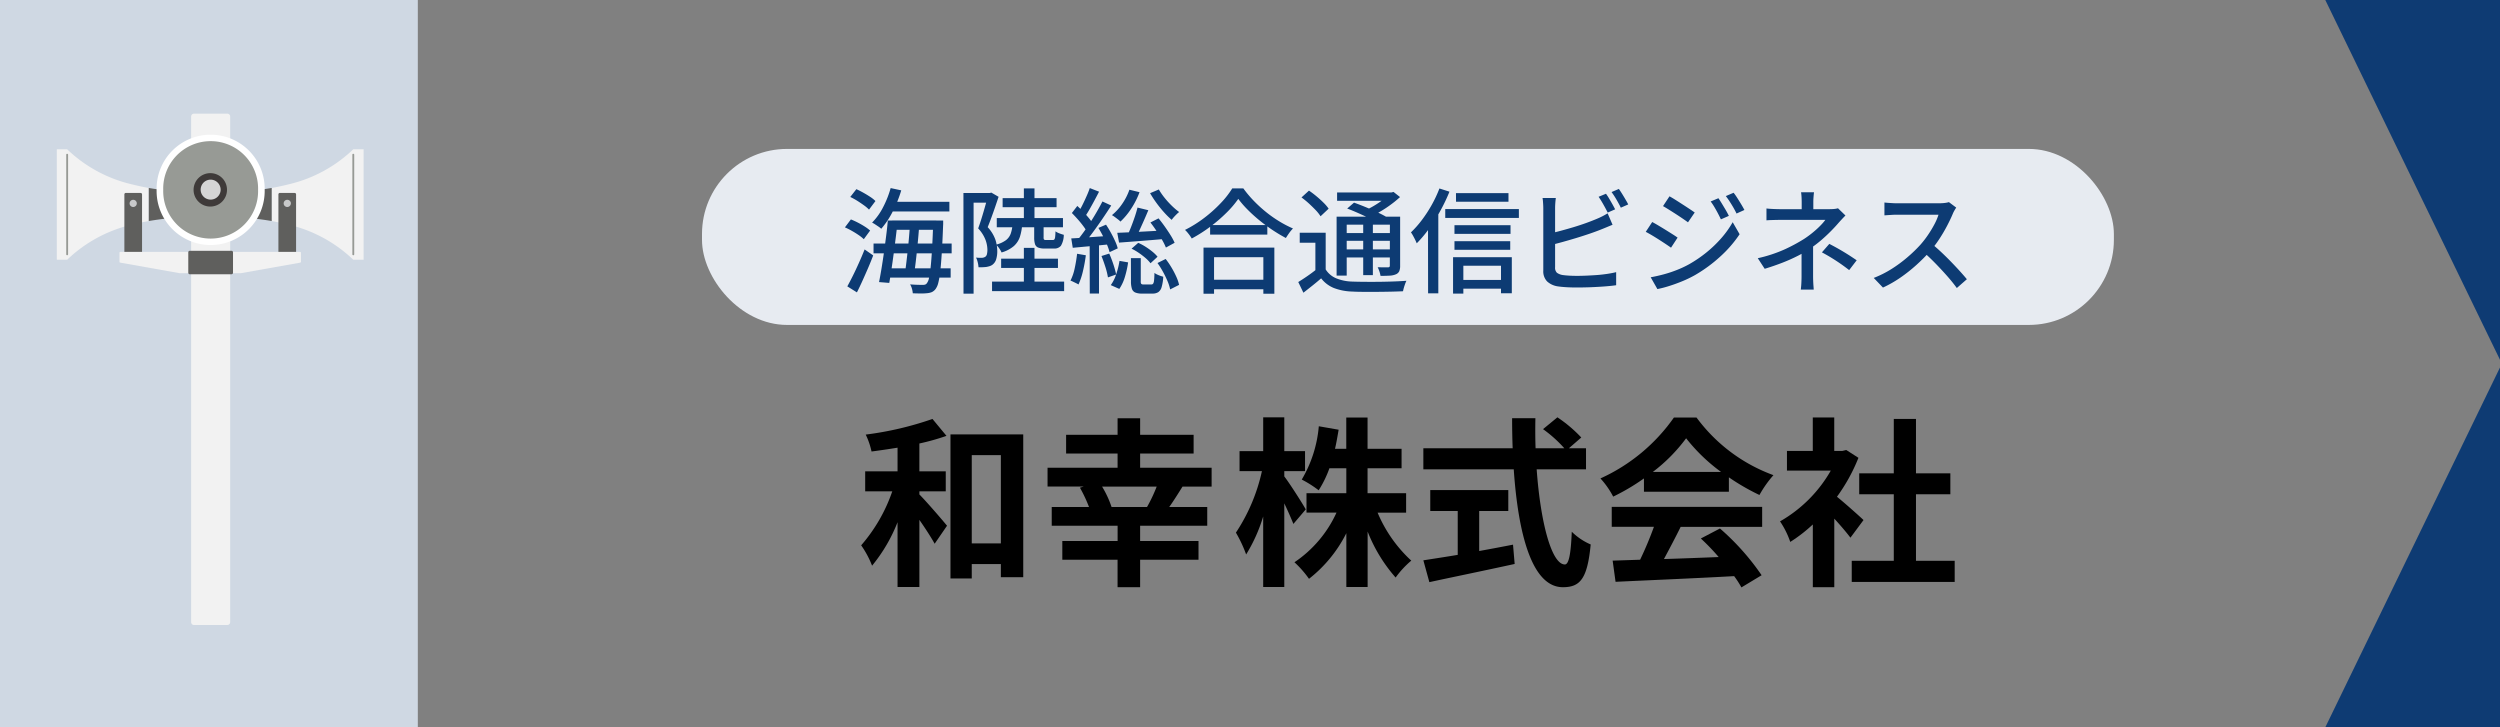
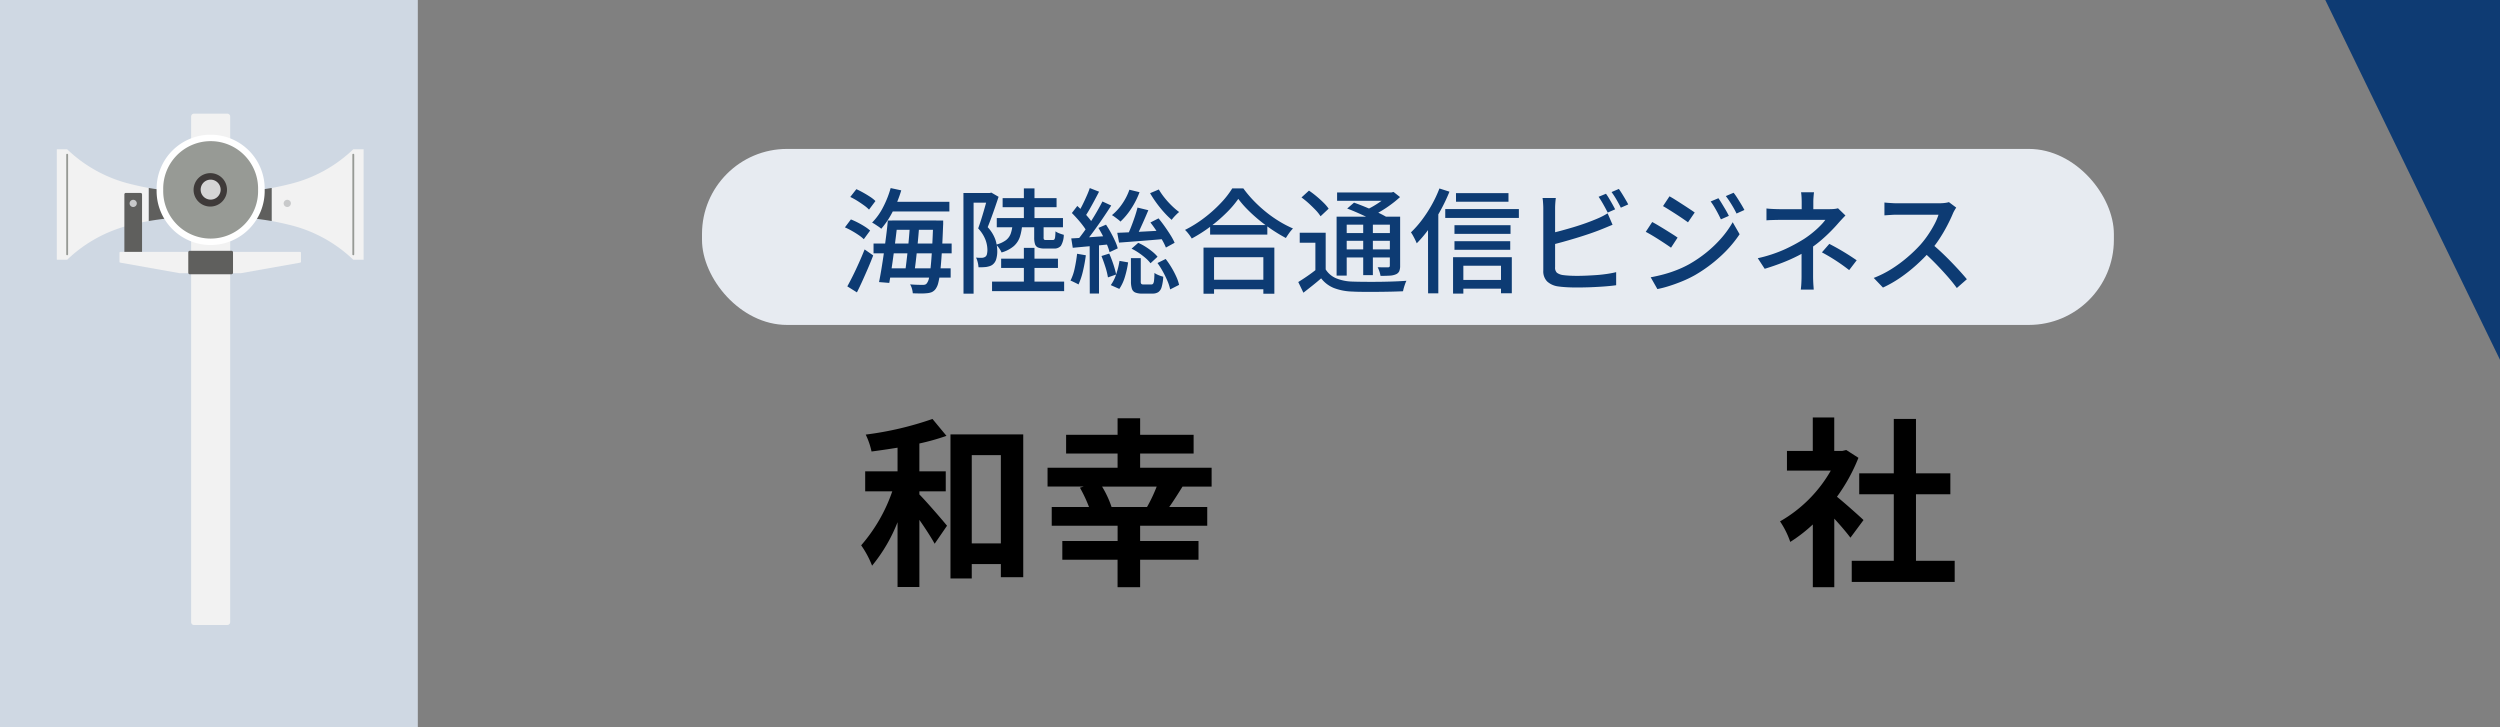
<svg xmlns="http://www.w3.org/2000/svg" height="64" viewBox="0 0 220 64" width="220">
  <rect x="0" y="0" width="220" height="64" fill="#808080" stroke="none" />
  <clipPath id="a">
    <path d="m0 0h27v45h-27z" />
  </clipPath>
  <g transform="translate(17.484 .336)">
    <path d="m63.421 43.175c.64.64 2.081 2.32 2.433 2.753l-1.088 1.585c-.3-.545-.816-1.345-1.344-2.1v5.907h-1.922v-5.7a14.192 14.192 0 0 1 -2.241 3.825 8.4 8.4 0 0 0 -.96-1.793 14.318 14.318 0 0 0 2.738-4.752h-2.385v-1.759h2.848v-2.081c-.784.129-1.553.24-2.289.337a6.552 6.552 0 0 0 -.512-1.489 28.66 28.66 0 0 0 5.875-1.376l1.232 1.488a20.325 20.325 0 0 1 -2.385.672v2.449h2.321v1.759h-2.32v.272zm9.14-5.282v12.564h-1.969v-1.157h-2.561v1.27h-1.873v-12.677zm-1.969 9.588v-7.764h-2.561v7.764z" />
    <path d="m86.576 42.487c-.4.641-.8 1.28-1.168 1.793h3.345v1.648h-5.906v1.345h5.138v1.648h-5.138v2.417h-1.985v-2.417h-4.862v-1.648h4.866v-1.345h-5.798v-1.648h3.281a12.543 12.543 0 0 0 -.8-1.7l.336-.1h-3.185v-1.658h6.163v-1.248h-4.53v-1.648h4.53v-1.457h1.985v1.457h4.706v1.648h-4.707v1.248h6.291v1.665h-2.561zm-3.122 1.793a13.453 13.453 0 0 0 .849-1.793h-4.803a8.782 8.782 0 0 1 .833 1.793z" />
    <g transform="translate(-30.992)">
-       <path d="m127.325 45.768c-.176-.448-.48-1.137-.8-1.809v7.363h-1.857v-6.211a14 14 0 0 1 -1.5 3.346 11.549 11.549 0 0 0 -.9-1.921 15.946 15.946 0 0 0 2.289-5.41h-1.969v-1.761h2.081v-2.978h1.857v2.978h1.825v1.761h-1.825v.464c.464.593 1.632 2.433 1.889 2.9l-1.088 1.28zm7.411-.992a12.11 12.11 0 0 0 2.964 4.224 8.117 8.117 0 0 0 -1.376 1.488 13.609 13.609 0 0 1 -2.465-4.05v4.883h-1.873v-4.736a11.841 11.841 0 0 1 -3.286 4.015 9.18 9.18 0 0 0 -1.28-1.457 10.5 10.5 0 0 0 3.7-4.369h-2.641v-1.71h3.505v-2.192h-1.488a9.5 9.5 0 0 1 -.945 1.937 9.831 9.831 0 0 0 -1.488-.944 11.034 11.034 0 0 0 1.5-4.69l1.745.305c-.1.576-.192 1.136-.32 1.681h.992v-2.753h1.873v2.753h2.993v1.713h-2.993v2.192h3.393v1.713h-2.513z" />
-       <path d="m148.735 40.966c.336 4.674 1.312 8.371 2.481 8.371.336 0 .528-.849.608-2.881a5.345 5.345 0 0 0 1.665 1.12c-.288 3.025-.928 3.762-2.449 3.762-2.737 0-3.938-4.738-4.322-10.372h-7.955v-1.856h7.859c-.032-.865-.048-1.761-.048-2.642h2.049c-.016.881-.016 1.776.016 2.642h2.529a11.255 11.255 0 0 0 -1.873-1.681l1.265-1.041a12 12 0 0 1 2.1 1.776l-1.088.945h1.505v1.856h-4.338zm-5.058 7.187c.977-.176 2-.368 2.977-.56l.144 1.7c-2.625.576-5.442 1.152-7.507 1.6l-.528-1.921c.816-.128 1.873-.288 3.025-.48v-3.86h-2.417v-1.841h6.867v1.841h-2.561z" />
-       <path d="m158.173 41.766a18.542 18.542 0 0 1 -2.705 1.6 7.468 7.468 0 0 0 -1.121-1.6 15.9 15.9 0 0 0 6.467-5.361h1.986a14.639 14.639 0 0 0 6.771 5.073 9.869 9.869 0 0 0 -1.232 1.745 19.252 19.252 0 0 1 -2.689-1.553v1.265h-7.475v-1.169zm-2.833 2.5h13.237v1.761h-7.171c-.464.944-.992 1.938-1.472 2.833 1.537-.048 3.185-.111 4.818-.176a19.4 19.4 0 0 0 -1.569-1.633l1.681-.88a21.538 21.538 0 0 1 3.666 4.113l-1.777 1.072a8.483 8.483 0 0 0 -.64-.992c-3.762.208-7.715.368-10.436.5l-.256-1.864 2.417-.08a31.013 31.013 0 0 0 1.217-2.9h-3.714v-1.757zm9.62-3.073a15.582 15.582 0 0 1 -3.073-2.961 14.525 14.525 0 0 1 -2.929 2.961z" />
      <path d="m176.35 46.985c-.336-.448-.88-1.089-1.425-1.681v6.034h-1.889v-5.522a13.14 13.14 0 0 1 -1.985 1.537 7.634 7.634 0 0 0 -.9-1.809 11.948 11.948 0 0 0 4.466-4.466h-3.857v-1.729h2.273v-2.949h1.889v2.944h.72l.336-.08 1.072.688a15.506 15.506 0 0 1 -1.889 3.426c.769.624 2 1.729 2.337 2.049l-1.152 1.553zm9.171 2.032v1.857h-9.06v-1.857h3.7v-5.858h-3.042v-1.841h3.042v-4.785h1.953v4.785h3.025v1.841h-3.025v5.858h3.409z" />
    </g>
  </g>
  <path d="m0 0h36.768v64h-36.768z" fill="#cfd8e3" />
  <path d="m204.626 0 15.374 31.664v-31.664z" fill="#0e3b73" />
-   <path d="m204.626 64 15.374-31.664v31.664z" fill="#0e3b73" />
  <rect fill="#e7ebf1" height="15.489" rx="7.486" width="124.246" x="61.776" y="13.105" />
  <path d="m-45.754-7.242h5.3v.85h-5.3zm.267 1.646h3.881v.816h-3.881zm-1.641 2.026h6.873v.861h-6.873zm1.14 2.181h5.646v.816h-5.646zm.366-7.06.932.2a10.767 10.767 0 0 1 -.759 1.88 7.374 7.374 0 0 1 -1 1.5 2.143 2.143 0 0 0 -.234-.183q-.148-.1-.3-.2t-.273-.159a5.434 5.434 0 0 0 .968-1.353 8.77 8.77 0 0 0 .666-1.686zm-.25 2.854h.872q-.07.662-.162 1.406t-.19 1.487q-.1.743-.2 1.411t-.192 1.187l-.9-.073q.106-.519.216-1.187t.214-1.4q.1-.732.194-1.461t.148-1.375zm1.951.317h.823q-.039.52-.09 1.1t-.112 1.167q-.059.582-.121 1.1t-.122.927h-.818q.06-.416.124-.945t.126-1.112q.062-.582.11-1.157t.08-1.082zm2.044-.317h.877v.081q0 .081 0 .179t-.006.156q-.054 1.438-.117 2.435t-.137 1.638a7.13 7.13 0 0 1 -.172 1 1.535 1.535 0 0 1 -.222.517.888.888 0 0 1 -.331.288 1.374 1.374 0 0 1 -.415.101 4.621 4.621 0 0 1 -.561.025q-.339 0-.714-.016a1.9 1.9 0 0 0 -.073-.4 1.473 1.473 0 0 0 -.163-.384q.362.029.659.037t.452.008a.686.686 0 0 0 .214-.028.324.324 0 0 0 .155-.124 1.082 1.082 0 0 0 .182-.448 8.225 8.225 0 0 0 .145-.955q.067-.621.123-1.586t.105-2.339zm-7.3-2.072.537-.686q.293.132.615.312t.606.367a2.85 2.85 0 0 1 .459.366l-.566.755a3.172 3.172 0 0 0 -.446-.379q-.277-.2-.592-.4a6.347 6.347 0 0 0 -.615-.337zm-.471 2.676.527-.7q.3.118.619.283t.607.349a3.509 3.509 0 0 1 .465.348l-.556.761a3.206 3.206 0 0 0 -.448-.36q-.279-.192-.6-.373a6.317 6.317 0 0 0 -.616-.31zm.211 5.191q.223-.4.488-.932t.535-1.138q.27-.6.5-1.18l.755.527q-.2.531-.445 1.1t-.496 1.123q-.248.551-.491 1.03zm15.537-8.623h.934v3.033h-.934zm-2.385 2.615h5.826v.808h-5.826zm.516-1.754h4.747v.794h-4.747zm1.869 4.372h.934v3.453h-.934zm-2.8 2.969h6.344v.839h-6.344zm.8-2.018h5v.816h-5zm1.009-3.09h.849a4.631 4.631 0 0 1 -.2 1.147 1.9 1.9 0 0 1 -.536.833 2.887 2.887 0 0 1 -1.084.566 1.97 1.97 0 0 0 -.21-.365 1.673 1.673 0 0 0 -.28-.322 2.46 2.46 0 0 0 .884-.4 1.281 1.281 0 0 0 .422-.6 3.262 3.262 0 0 0 .156-.859zm1.9.022h.828v1.19a.3.3 0 0 0 .04.2.284.284 0 0 0 .18.038h.588a.176.176 0 0 0 .136-.049.436.436 0 0 0 .07-.213 4.2 4.2 0 0 0 .03-.5 1.492 1.492 0 0 0 .342.176 3.219 3.219 0 0 0 .391.128 1.923 1.923 0 0 1 -.253.965.731.731 0 0 1 -.609.243h-.824a1.474 1.474 0 0 1 -.576-.088.483.483 0 0 1 -.271-.3 1.915 1.915 0 0 1 -.072-.584zm-6.227-2.707h2.418v.85h-1.524v8.005h-.888zm2.15 0h.161l.144-.037.638.37q-.138.418-.3.889t-.33.93q-.167.46-.328.853a3.177 3.177 0 0 1 .683 1.117 3.352 3.352 0 0 1 .16.973 2.379 2.379 0 0 1 -.1.746.922.922 0 0 1 -.327.472.881.881 0 0 1 -.252.125 2.107 2.107 0 0 1 -.3.07q-.143.016-.32.023a3.483 3.483 0 0 1 -.352 0 2.6 2.6 0 0 0 -.066-.422 1.742 1.742 0 0 0 -.152-.427q.15.014.276.019t.231 0a.585.585 0 0 0 .31-.093.381.381 0 0 0 .145-.239 1.72 1.72 0 0 0 .039-.388 2.635 2.635 0 0 0 -.163-.848 3.126 3.126 0 0 0 -.65-1.019q.125-.339.249-.728t.237-.781q.114-.392.21-.738t.163-.588zm13.168 1.28.953.233q-.18.431-.384.892t-.4.884q-.2.423-.381.741l-.71-.228q.166-.336.342-.779t.33-.9q.158-.463.25-.843zm1.134 1.314.717-.364q.274.331.548.718t.507.759a4.945 4.945 0 0 1 .361.672l-.767.421a5.076 5.076 0 0 0 -.336-.678q-.22-.38-.49-.783t-.536-.745zm.621 3.568.722-.36a7.115 7.115 0 0 1 .517.758 7.9 7.9 0 0 1 .419.8 3.679 3.679 0 0 1 .247.722l-.786.4a3.784 3.784 0 0 0 -.232-.729 8.7 8.7 0 0 0 -.4-.822 7.254 7.254 0 0 0 -.482-.769zm-3.536-2.661q.522-.019 1.2-.052t1.454-.076l1.553-.086-.011.752q-1.073.095-2.14.179t-1.9.144zm1.066-3.792.895.217a7.066 7.066 0 0 1 -.728 1.44 6.1 6.1 0 0 1 -.952 1.148 1.852 1.852 0 0 0 -.217-.192q-.137-.106-.279-.211a2.232 2.232 0 0 0 -.254-.165 4.618 4.618 0 0 0 .905-.994 5.217 5.217 0 0 0 .634-1.243zm2.591-.022a6.067 6.067 0 0 0 .507.734 7.51 7.51 0 0 0 .636.7 5.97 5.97 0 0 0 .646.552 2.214 2.214 0 0 0 -.227.2q-.124.121-.24.251a2.6 2.6 0 0 0 -.19.237 7.22 7.22 0 0 1 -.673-.665 10.312 10.312 0 0 1 -.674-.833 9.225 9.225 0 0 1 -.553-.849zm-2.4 5.211.588-.515a4.854 4.854 0 0 1 .654.351 5.984 5.984 0 0 1 .6.433 3.19 3.19 0 0 1 .447.439l-.62.575a2.976 2.976 0 0 0 -.438-.459 6.436 6.436 0 0 0 -.593-.455 4.847 4.847 0 0 0 -.633-.369zm-.056.829h.867v2.037a.372.372 0 0 0 .047.235.31.31 0 0 0 .208.047h.675a.188.188 0 0 0 .159-.069.646.646 0 0 0 .08-.286q.027-.217.037-.661a1.138 1.138 0 0 0 .224.136 2.844 2.844 0 0 0 .285.118q.146.051.264.084a3.893 3.893 0 0 1 -.144.915.8.8 0 0 1 -.3.444.92.92 0 0 1 -.5.122h-.917a1.505 1.505 0 0 1 -.616-.1.543.543 0 0 1 -.284-.335 2.111 2.111 0 0 1 -.08-.651zm-1.01.243.764.133a8.274 8.274 0 0 1 -.274 1.249 3.878 3.878 0 0 1 -.5 1.087l-.752-.335a3.4 3.4 0 0 0 .481-.968 6.993 6.993 0 0 0 .287-1.167zm-2.61-6.406.817.319q-.192.372-.408.776t-.428.773q-.212.37-.407.656l-.633-.283q.184-.3.382-.69t.378-.8q.186-.409.299-.751zm1.111 1.178.777.358q-.354.557-.778 1.178t-.852 1.2q-.428.576-.81 1.01l-.555-.315q.28-.336.587-.761t.605-.889q.3-.464.563-.924t.468-.857zm-2.688 1.02.48-.625q.263.239.535.525t.5.566a3.082 3.082 0 0 1 .353.515l-.519.715a3.4 3.4 0 0 0 -.339-.543q-.221-.3-.487-.6t-.518-.553zm2.333 1.31.674-.288q.216.322.424.7t.372.739a3.843 3.843 0 0 1 .236.646l-.719.335a4.537 4.537 0 0 0 -.226-.656q-.155-.37-.353-.757t-.403-.719zm-2.386.922q.66-.031 1.574-.1t1.868-.125l.011.736q-.881.092-1.752.17t-1.568.145zm2.656 1.55.687-.216a9.537 9.537 0 0 1 .365.951 8.027 8.027 0 0 1 .244.891l-.722.254a6.681 6.681 0 0 0 -.224-.912q-.168-.526-.345-.967zm-2.147-.2.776.134a13.452 13.452 0 0 1 -.257 1.4 6.07 6.07 0 0 1 -.391 1.17 2 2 0 0 0 -.207-.113q-.128-.064-.265-.128a2.319 2.319 0 0 0 -.232-.1 4.333 4.333 0 0 0 .371-1.087 12.8 12.8 0 0 0 .21-1.272zm1.111-.977h.822v4.477h-.812zm10.6-1.547h5.035v.839h-5.035zm-.156 4.809h5.274v.842h-5.274zm-.425-2.825h6.234v4.061h-.968v-3.215h-4.338v3.215h-.928zm3.06-4.287a8.66 8.66 0 0 1 -1.051 1.23 13.342 13.342 0 0 1 -1.418 1.219 13.341 13.341 0 0 1 -1.627 1.038 2.564 2.564 0 0 0 -.159-.249q-.1-.141-.213-.276a2.349 2.349 0 0 0 -.221-.232 10.653 10.653 0 0 0 1.68-1.048 11.908 11.908 0 0 0 1.451-1.295 7.91 7.91 0 0 0 1.028-1.312h.974a9.985 9.985 0 0 0 .913 1.088 11.741 11.741 0 0 0 1.078.987 10.733 10.733 0 0 0 1.178.829 9.793 9.793 0 0 0 1.2.624 3.462 3.462 0 0 0 -.334.4q-.161.226-.29.439a13.689 13.689 0 0 1 -1.181-.707q-.6-.4-1.156-.855a13.318 13.318 0 0 1 -1.034-.938 8.491 8.491 0 0 1 -.814-.939zm7.691 2.98v3.607h-.906v-2.729h-1.378v-.878zm0 3.226a1.988 1.988 0 0 0 .925.783 4.034 4.034 0 0 0 1.415.287q.43.016 1.043.021t1.288 0q.675-.008 1.313-.031t1.123-.06a2.367 2.367 0 0 0 -.115.27q-.06.163-.11.338t-.078.314q-.437.021-1.019.034t-1.212.018q-.63 0-1.214 0t-1.019-.026a4.892 4.892 0 0 1 -1.61-.308 2.693 2.693 0 0 1 -1.129-.855q-.361.316-.751.626t-.81.639l-.453-.94q.366-.225.79-.516t.8-.594zm-2.128-6.335.657-.6a7.687 7.687 0 0 1 .654.494q.336.28.623.564a3.516 3.516 0 0 1 .454.532l-.71.667a3.607 3.607 0 0 0 -.432-.543q-.278-.288-.602-.588a8.256 8.256 0 0 0 -.644-.526zm4.022.976.6-.518q.461.163.995.382t1.026.448q.492.229.828.428l-.644.582a8.146 8.146 0 0 0 -.785-.431q-.482-.237-1.015-.474t-1.005-.416zm-.933.719h5.138v.7h-4.249v4.481h-.889zm4.691 0h.9v4.306a1.239 1.239 0 0 1 -.077.491.56.56 0 0 1 -.294.272 1.557 1.557 0 0 1 -.541.118q-.331.021-.813.021a2.379 2.379 0 0 0 -.1-.391 2.682 2.682 0 0 0 -.151-.37q.3.01.563.01h.349a.175.175 0 0 0 .125-.042.183.183 0 0 0 .032-.12zm-4.648-2.131h4.891v.732h-4.891zm.448 3.569h4.531v.682h-4.531zm0 1.439h4.531v.709h-4.531zm1.85-2.566h.85v4.83h-.85zm2.264-2.443h.216l.188-.048.573.452a8.959 8.959 0 0 1 -.775.638 10.172 10.172 0 0 1 -.9.6 9.711 9.711 0 0 1 -.926.48 2.72 2.72 0 0 0 -.232-.284q-.147-.161-.253-.257a6.984 6.984 0 0 0 .8-.413 8.309 8.309 0 0 0 .752-.5 4.123 4.123 0 0 0 .557-.491zm5.9.06h4.62v.755h-4.617zm-.133 2.822h4.933v.759h-4.933zm0 1.406h4.907v.759h-4.907zm.369 3.411h4.186v.764h-4.186zm-1.18-6.236h6.479v.777h-6.479zm.687 4.233h5.17v3.176h-.951v-2.427h-3.313v2.457h-.906zm-1.2-6.048.884.282a15.255 15.255 0 0 1 -.8 1.678 15.44 15.44 0 0 1 -.989 1.567 10.477 10.477 0 0 1 -1.092 1.3 3.232 3.232 0 0 0 -.133-.3q-.087-.182-.189-.364a2.728 2.728 0 0 0 -.186-.3 8.893 8.893 0 0 0 .962-1.088 11.622 11.622 0 0 0 .864-1.325 11 11 0 0 0 .681-1.451zm-1.006 2.658.9-.9.009.011v7.46h-.9zm15.663-2.194a5.027 5.027 0 0 1 .277.424q.147.248.289.5t.24.448l-.655.286q-.151-.307-.377-.707t-.423-.683zm1.133-.423q.134.186.289.436t.3.5q.147.245.235.428l-.65.286q-.159-.323-.383-.709a7.009 7.009 0 0 0 -.433-.666zm-5.547.8q-.027.2-.045.448t-.018.462v5.178a.609.609 0 0 0 .163.49 1.173 1.173 0 0 0 .514.2q.233.034.566.053t.683.019q.395 0 .864-.021t.947-.055q.477-.041.9-.106t.736-.146v1.152q-.442.065-1.055.11t-1.255.069q-.641.021-1.192.021-.462 0-.891-.026t-.747-.074a1.767 1.767 0 0 1 -.939-.438 1.273 1.273 0 0 1 -.333-.952v-5.475q0-.119-.008-.281t-.021-.331a2.575 2.575 0 0 0 -.038-.3zm-.526 3.117q.465-.1 1.007-.246t1.1-.314q.559-.169 1.076-.355t.931-.362q.246-.1.485-.221t.487-.272l.433 1.006q-.246.1-.528.218t-.516.21q-.456.182-1.027.376t-1.18.378q-.61.184-1.194.345t-1.071.276zm14.835-3.1q.132.189.3.466t.338.563q.166.285.28.524l-.7.308q-.134-.288-.276-.555t-.295-.526a5.072 5.072 0 0 0 -.33-.493zm1.336-.481a5.068 5.068 0 0 1 .32.453q.172.269.342.551t.29.511l-.694.314q-.139-.288-.292-.55t-.313-.509q-.16-.248-.338-.477zm-5.642.314q.234.127.538.319t.625.4q.321.207.6.392t.457.313l-.592.865q-.189-.141-.469-.331t-.59-.392q-.311-.2-.61-.387t-.528-.318zm-1.654 7.124q.557-.1 1.136-.255a10.915 10.915 0 0 0 1.15-.379 9.2 9.2 0 0 0 1.091-.51 11.313 11.313 0 0 0 1.562-1.068 10.6 10.6 0 0 0 1.3-1.258 8.456 8.456 0 0 0 .977-1.375l.609 1.057a10.53 10.53 0 0 1 -1.686 1.949 12.665 12.665 0 0 1 -2.226 1.639 9.765 9.765 0 0 1 -1.105.537q-.6.248-1.181.431a9.422 9.422 0 0 1 -1.038.27zm.134-4.862q.235.122.546.308t.631.383q.32.2.6.376t.456.306l-.578.885q-.2-.143-.478-.328t-.592-.386q-.313-.2-.614-.379t-.54-.3zm14.238-2.618q-.024.172-.043.425t-.018.472v1.044h-1.023v-1.043q0-.225-.013-.475a3.588 3.588 0 0 0 -.043-.422zm2.767 2.044q-.158.158-.337.351t-.315.349q-.264.307-.629.676t-.793.743a9.85 9.85 0 0 1 -.9.7 9.939 9.939 0 0 1 -1.187.714 14.533 14.533 0 0 1 -1.385.62q-.738.287-1.56.538l-.609-.933a12.1 12.1 0 0 0 2.416-.8 14.827 14.827 0 0 0 1.648-.89 8.483 8.483 0 0 0 .787-.578q.366-.3.652-.594a4.286 4.286 0 0 0 .442-.511h-3.924q-.171 0-.411.005t-.465.013q-.225.008-.381.023v-1.044q.262.031.624.046t.617.015h4.338a3.822 3.822 0 0 0 .386-.019 1.877 1.877 0 0 0 .33-.06zm-2.848 2.255v.681q0 .4 0 .844t0 .854v.708q0 .184.008.4t.023.421q.016.2.026.36h-1.14q.02-.144.036-.349t.023-.426q.008-.222.008-.405v-.647q0-.361 0-.738t0-.711v-.568zm3.175 2.55q-.43-.334-.807-.593t-.757-.492q-.38-.233-.834-.477l.651-.746q.469.244.835.453t.734.439q.368.23.84.552zm9.421-5.5q-.052.074-.145.232a2.435 2.435 0 0 0 -.146.287q-.2.482-.508 1.072a13.488 13.488 0 0 1 -.69 1.174 9.5 9.5 0 0 1 -.807 1.066 15.206 15.206 0 0 1 -1.221 1.227 13.733 13.733 0 0 1 -1.4 1.106 10.453 10.453 0 0 1 -1.531.873l-.811-.848a9.131 9.131 0 0 0 1.562-.785 11.706 11.706 0 0 0 1.4-1.032 12.447 12.447 0 0 0 1.149-1.108 8.6 8.6 0 0 0 .656-.847 9.786 9.786 0 0 0 .566-.935 4.932 4.932 0 0 0 .367-.857h-3.673q-.189 0-.412.013l-.409.026-.265.019v-1.13q.1.011.3.027t.418.028q.217.012.366.012h3.716a4.053 4.053 0 0 0 .514-.03 2.082 2.082 0 0 0 .361-.072zm-2.166 3.174q.4.326.838.736t.86.846q.424.436.787.837t.617.709l-.884.775q-.361-.5-.844-1.048t-1.02-1.1q-.537-.553-1.081-1.03z" fill="#0d3b73" transform="translate(124 25)" />
  <g clip-path="url(#a)" transform="translate(5 10)">
    <path d="m15.433 0h-2.942a.25.25 0 0 0 -.247.253v44.494a.25.25 0 0 0 .247.253h2.941a.25.25 0 0 0 .247-.253v-44.494a.25.25 0 0 0 -.246-.253" fill="#f2f2f2" transform="translate(-.424)" />
    <path d="m20.99 7.565a.442.442 0 1 0 .432.442.438.438 0 0 0 -.432-.442" fill="#595757" transform="translate(-.712 -.101)" />
    <path d="m21.2 6.234a12.235 12.235 0 0 0 5.567-3.055h.91v9.721h-.91a12.247 12.247 0 0 0 -5.567-3.057c-.578-.144-1.1-.257-1.614-.349v-2.911c.516-.092 1.036-.205 1.614-.349" fill="#f2f2f2" transform="translate(-.679 -.042)" />
    <path d="m16.2 7v2.171a29.581 29.581 0 0 1 3.27.369v-2.91a29.582 29.582 0 0 1 -3.27.37" fill="#5f5f5d" transform="translate(-.561 -.089)" />
    <path d="m27.023 12.511a.083.083 0 0 1 -.082-.084v-8.765a.082.082 0 1 1 .164 0v8.765a.083.083 0 0 1 -.082.084" fill="#979a95" transform="translate(-.933 -.048)" />
    <path d="m6.478 6.234a12.235 12.235 0 0 1 -5.568-3.055h-.91v9.721h.91a12.247 12.247 0 0 1 5.568-3.057c.578-.144 1.1-.257 1.614-.349v-2.911c-.515-.092-1.036-.205-1.614-.349" fill="#f2f2f2" transform="translate(0 -.042)" />
    <path d="m11.652 7v2.171a29.581 29.581 0 0 0 -3.27.369v-2.91a29.582 29.582 0 0 0 3.27.37" fill="#5f5f5d" transform="translate(-.29 -.089)" />
    <path d="m.94 12.511a.083.083 0 0 1 -.082-.084v-8.765a.082.082 0 1 1 .164 0v8.765a.083.083 0 0 1 -.082.084" fill="#979a95" transform="translate(-.03 -.048)" />
    <path d="m6.947 7.565a.442.442 0 1 0 .432.442.438.438 0 0 0 -.432-.442" fill="#595757" transform="translate(-.226 -.101)" />
-     <path d="m21.632 7.072h-1.307a.125.125 0 0 0 -.125.128v5.143a.125.125 0 0 0 .124.126h1.307a.125.125 0 0 0 .124-.126v-5.143a.125.125 0 0 0 -.124-.126" fill="#5f5f5d" transform="translate(-.7 -.094)" />
    <path d="m21.312 8.009a.317.317 0 1 1 -.312-.324.32.32 0 0 1 .317.324" fill="#c8c9ca" transform="translate(-.716 -.103)" />
    <path d="m7.589 7.072h-1.307a.125.125 0 0 0 -.124.126v5.143a.125.125 0 0 0 .124.126h1.307a.125.125 0 0 0 .124-.126v-5.141a.125.125 0 0 0 -.124-.126" fill="#5f5f5d" transform="translate(-.213 -.094)" />
    <path d="m6.635 8.009a.317.317 0 1 0 .317-.324.32.32 0 0 0 -.317.324" fill="#c8c9ca" transform="translate(-.23 -.103)" />
    <path d="m21.6 12.328h-15.806a.083.083 0 0 0 -.082.084v.782a.083.083 0 0 0 .068.083l5.227.93h.014 5.353.014l5.227-.93a.083.083 0 0 0 .068-.083v-.782a.083.083 0 0 0 -.082-.084" fill="#f2f2f2" transform="translate(-.198 -.165)" />
    <path d="m15.79 12.235h-3.677a.131.131 0 0 0 -.129.132v1.8a.131.131 0 0 0 .129.132h3.677a.132.132 0 0 0 .13-.132v-1.8a.132.132 0 0 0 -.13-.132" fill="#5f5f5d" transform="translate(-.415 -.164)" />
    <path d="m18.607 6.733a4.756 4.756 0 1 1 -9.51 0 4.756 4.756 0 1 1 9.51 0" fill="#fff" transform="translate(-.315 -.025)" />
    <path d="m18.047 6.741a4.175 4.175 0 1 1 -8.347 0 4.175 4.175 0 1 1 8.347 0" fill="#979a95" transform="translate(-.336 -.033)" />
    <path d="m13.971 5.309a1.47 1.47 0 1 0 1.438 1.47 1.456 1.456 0 0 0 -1.438-1.47" fill="#3e3a39" transform="translate(-.434 -.071)" />
    <path d="m14.87 6.787a.879.879 0 1 1 -.878-.9.888.888 0 0 1 .878.9" fill="#d5d5d5" transform="translate(-.454 -.079)" />
  </g>
</svg>